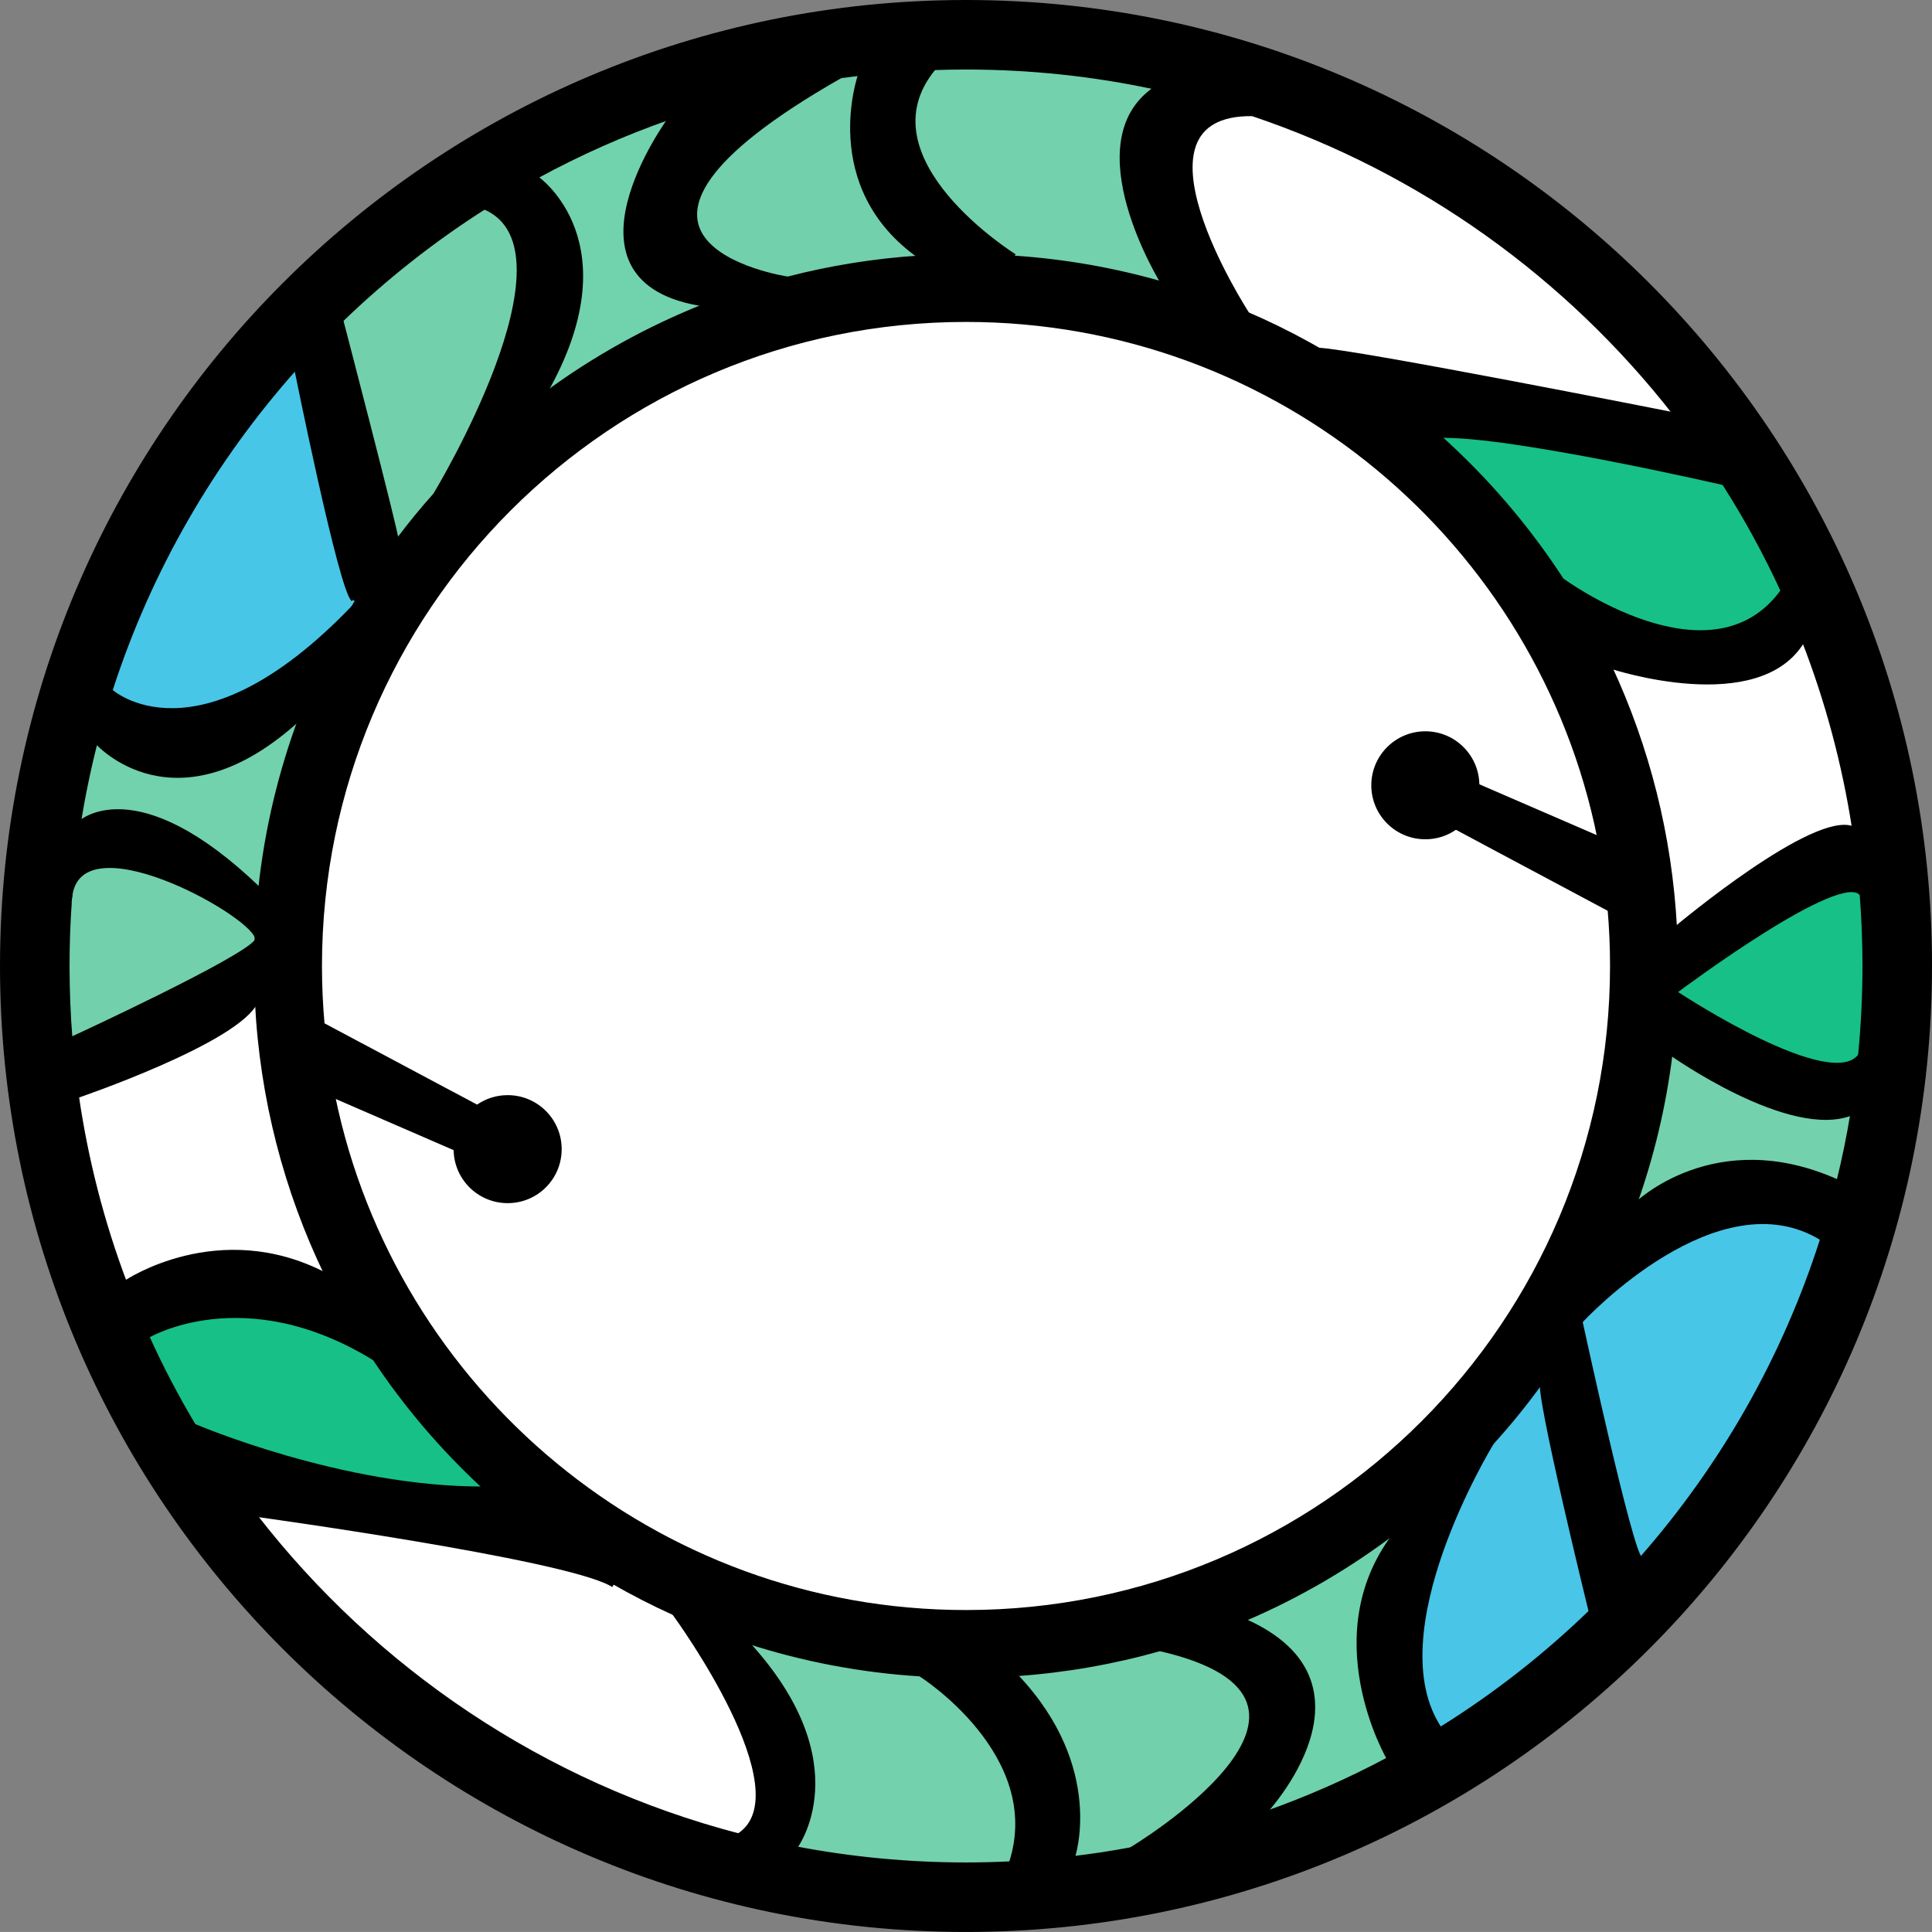
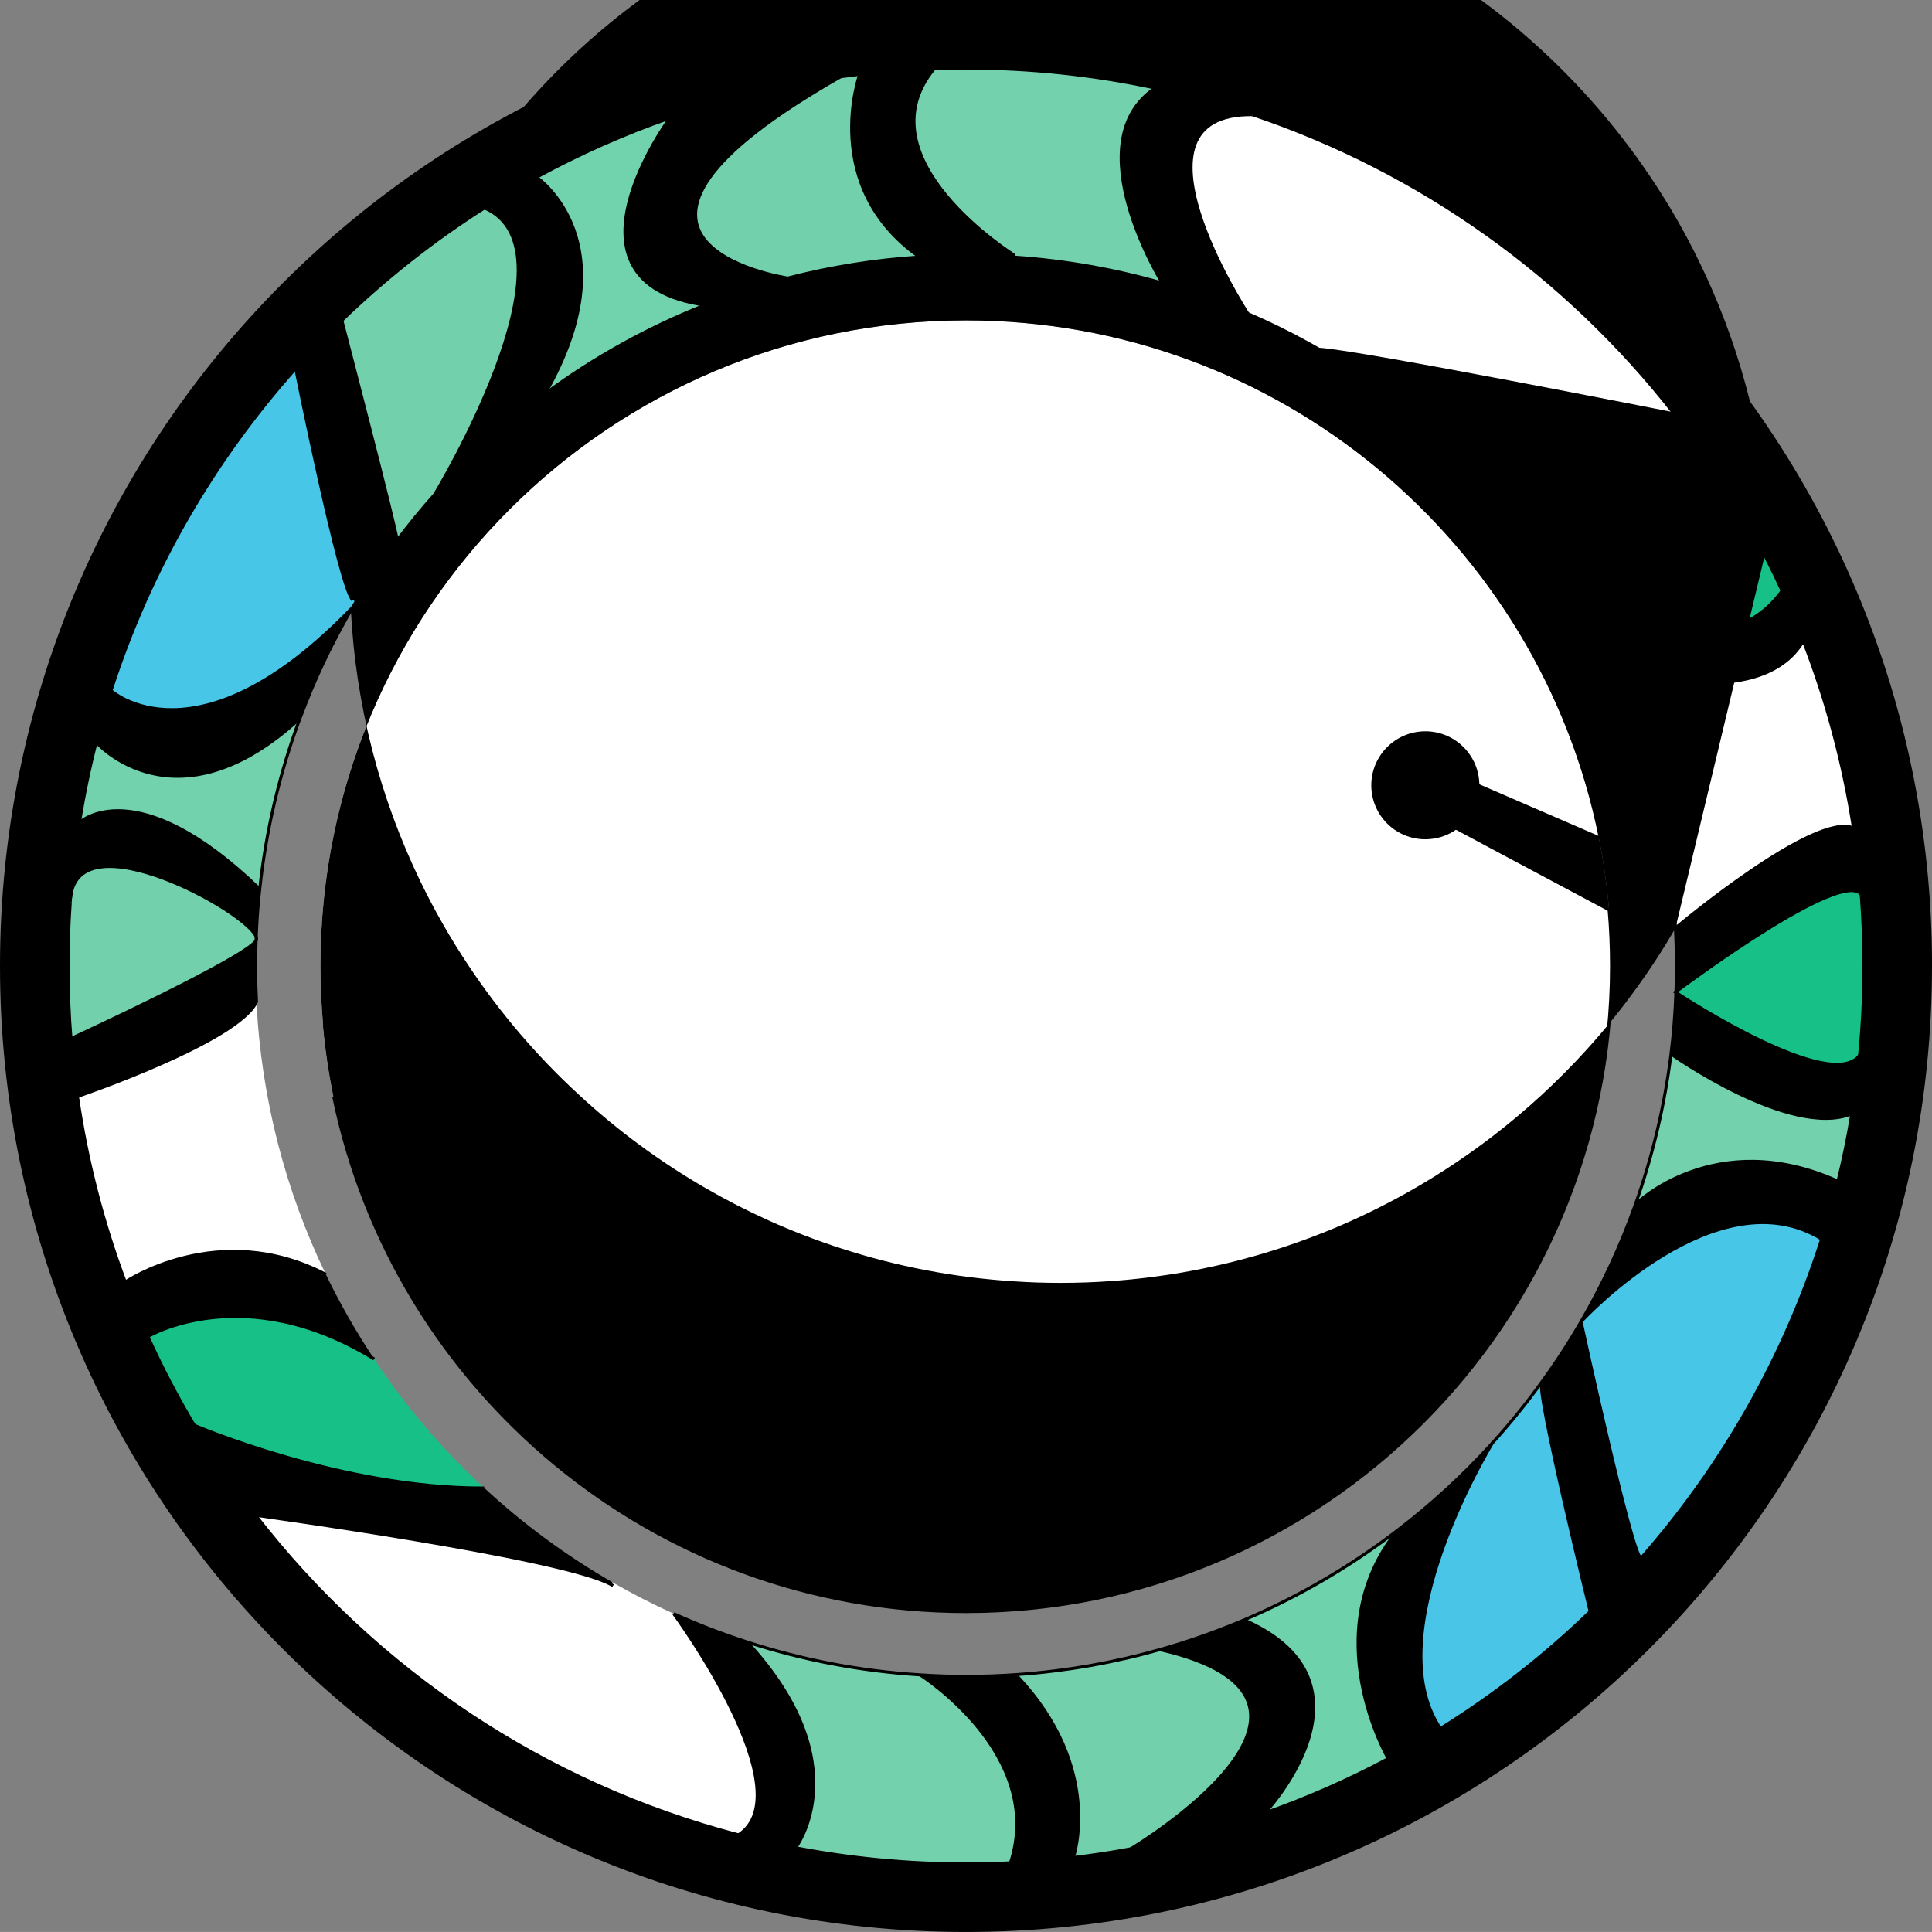
<svg xmlns="http://www.w3.org/2000/svg" id="Layer_2" viewBox="0 0 634.69 634.67">
  <rect x="0" y="0" width="634.69" height="634.67" fill="#808080" stroke="none" />
  <path d="m528.62,298.88c.54,6.08.79,12.23.79,18.45,0,117.13-94.93,212.08-212.07,212.08-102.44,0-187.9-72.63-207.72-169.22l39.89,17.31c0,9.53,7.72,17.24,17.26,17.24s17.24-7.7,17.24-17.24-7.72-17.24-17.24-17.24c-3.73,0-7.19,1.17-10.01,3.2l-50.38-26.85-.24.02c-.58-6.35-.87-12.81-.87-19.32,0-117.11,94.93-212.07,212.07-212.07,102.7,0,188.34,72.99,207.88,169.93l-39.73-17.22c0-9.51-7.72-17.24-17.24-17.24s-17.26,7.72-17.26,17.24,7.72,17.24,17.26,17.24c3.73,0,7.17-1.17,9.99-3.2l50.36,26.87h.02Z" style="fill:#fff;" />
  <path d="m611.44,293.84c.6,7.74.91,15.59.91,23.49,0,9.91-.5,19.72-1.45,29.37-9.37,12.51-57.31-18.66-60.34-20.67.02-.08.02-.16.02-.24,3.42-2.54,54.58-40.55,60.84-31.95h.02Z" style="fill:#17c087;" />
  <path d="m611.44,293.84h-.02c-6.25-8.6-57.42,29.41-60.84,31.95.1-2.8.16-5.62.16-8.46,0-4.17-.12-8.32-.32-12.45,1.31-1.09,45.79-38.28,58.46-32.86h.02c1.11,7.19,1.95,14.48,2.54,21.82Z" />
  <path d="m610.9,346.69c-.64,6.47-1.49,12.87-2.54,19.2-20.31,8.16-59.41-19.64-59.41-19.64.83-6.65,1.37-13.4,1.61-20.23,3.04,2.01,50.97,33.18,60.34,20.67Z" />
  <path d="m608.9,272.01h-.02c-12.67-5.42-57.15,31.77-58.46,32.86-1.61-30.48-9.07-59.41-21.27-85.7.83.28,48.73,15.94,63.26-8.62h.02c7.6,19.56,13.16,40.13,16.46,61.46Z" style="fill:#fff;" />
  <path d="m608.36,365.9c-1.23,7.49-2.74,14.87-4.55,22.16-40.45-18.25-66.54,7.57-66.54,7.57,5.6-15.75,9.57-32.27,11.68-49.36,0,0,39.1,27.8,59.41,19.64Z" style="fill:#73d2ad;" />
  <path d="m603.81,388.05c-1.57,6.41-3.36,12.75-5.34,18.98h-.02c-34.11-21.05-77.92,25.91-79.03,27.12,7.07-12.19,13.07-25.08,17.85-38.54,0,0,26.09-25.81,66.54-7.57Z" />
  <path d="m592.44,210.56h-.02c-14.53,24.56-62.43,8.9-63.26,8.62h-.02c-4.63-10.01-9.95-19.62-15.9-28.77,0,0,48.85,35.98,72.22,3.67,2.48,5.4,4.83,10.9,6.99,16.48Z" />
  <path d="m519.42,434.16c1.11-1.21,44.91-48.17,79.03-27.12-12.47,39.14-32.88,74.7-59.35,104.84-2.98-.54-19.7-77.7-19.7-77.7l.02-.02Z" style="fill:#48c6e7;" />
  <path d="m566.21,158.87c7.19,11.24,13.62,22.99,19.24,35.21-23.37,32.31-72.22-3.67-72.22-3.67-11.32-17.43-24.9-33.24-40.31-47.04,23.05-.69,93.28,15.51,93.28,15.51Z" style="fill:#17c087;" />
  <path d="m550.02,135.98c5.76,7.35,11.16,14.99,16.18,22.89,0,0-70.23-16.2-93.28-15.51-12.13-10.86-25.4-20.47-39.61-28.61,12.13.52,116.72,21.23,116.72,21.23Z" />
-   <path d="m525.22,275.19c-19.54-96.94-105.18-169.93-207.88-169.93-117.13,0-212.07,94.95-212.07,212.07,0,6.51.3,12.97.87,19.32.71,7.98,1.89,15.85,3.45,23.55h.02c19.82,96.58,105.28,169.22,207.72,169.22,117.13,0,212.07-94.95,212.07-212.08,0-6.22-.26-12.37-.79-18.45h-.02c-.68-8.04-1.81-15.94-3.38-23.69Zm25.2,29.69c.2,4.13.32,8.28.32,12.45,0,2.84-.06,5.66-.16,8.46-.12.1-.18.14-.18.14,0,0,.06.04.16.1-.24,6.83-.77,13.58-1.61,20.23-2.1,17.1-6.08,33.62-11.68,49.36-4.79,13.46-10.78,26.35-17.85,38.54l-.02.02c-3.95,6.85-8.26,13.48-12.93,19.88-5,6.95-10.42,13.62-16.18,19.98l-.02.02c-9.51,10.5-19.98,20.11-31.23,28.73-15.39,11.77-32.27,21.68-50.34,29.39-8.96,3.79-18.19,7.07-27.68,9.75-15.05,4.27-30.72,7.05-46.84,8.2-5.56.4-11.18.6-16.84.6-5.06,0-10.09-.16-15.05-.5-19.72-1.23-38.74-4.92-56.81-10.78-8.26-2.66-16.32-5.78-24.15-9.31l-.02-.02c-6.91-3.12-13.64-6.57-20.17-10.33-15.19-8.74-29.29-19.12-42.06-30.96-13.68-12.59-25.85-26.83-36.18-42.37-5.9-8.86-11.2-18.13-15.87-27.78-13.18-27.3-21.21-57.58-22.8-89.55v-.02c-.2-3.89-.3-7.82-.3-11.77,0-2.78.04-5.54.16-8.3.2-.32.22-.71.04-1.21.2-5.3.6-10.54,1.17-15.75,2.08-19.5,6.59-38.28,13.18-56.03l.02-.02c4.73-12.75,10.54-24.98,17.35-36.56.32-.58.68-1.15,1.03-1.73,4.15-6.99,8.7-13.74,13.56-20.23,3.91-5.22,8.04-10.29,12.41-15.15,10.86-12.25,23.01-23.35,36.24-33.06,16.04-11.83,33.64-21.62,52.44-29.07,8.84-3.47,17.91-6.45,27.22-8.86h.02c13.96-3.61,28.43-5.96,43.29-6.91,5.04-.34,10.13-.5,15.25-.5,5.38,0,10.7.18,15.98.54,16.7,1.13,32.94,4.03,48.49,8.5,9.65,2.76,19.02,6.12,28.12,10.05l.02.02c6.73,2.9,13.28,6.12,19.68,9.63,1.23.68,2.46,1.37,3.67,2.07,14.22,8.14,27.48,17.75,39.61,28.61,15.41,13.8,28.99,29.61,40.31,47.04,5.96,9.15,11.28,18.76,15.9,28.77h.02c12.19,26.29,19.66,55.22,21.27,85.7Z" />
+   <path d="m525.22,275.19c-19.54-96.94-105.18-169.93-207.88-169.93-117.13,0-212.07,94.95-212.07,212.07,0,6.51.3,12.97.87,19.32.71,7.98,1.89,15.85,3.45,23.55h.02c19.82,96.58,105.28,169.22,207.72,169.22,117.13,0,212.07-94.95,212.07-212.08,0-6.22-.26-12.37-.79-18.45h-.02c-.68-8.04-1.81-15.94-3.38-23.69Zm25.2,29.69l-.02.02c-3.95,6.85-8.26,13.48-12.93,19.88-5,6.95-10.42,13.62-16.18,19.98l-.02.02c-9.51,10.5-19.98,20.11-31.23,28.73-15.39,11.77-32.27,21.68-50.34,29.39-8.96,3.79-18.19,7.07-27.68,9.75-15.05,4.27-30.72,7.05-46.84,8.2-5.56.4-11.18.6-16.84.6-5.06,0-10.09-.16-15.05-.5-19.72-1.23-38.74-4.92-56.81-10.78-8.26-2.66-16.32-5.78-24.15-9.31l-.02-.02c-6.91-3.12-13.64-6.57-20.17-10.33-15.19-8.74-29.29-19.12-42.06-30.96-13.68-12.59-25.85-26.83-36.18-42.37-5.9-8.86-11.2-18.13-15.87-27.78-13.18-27.3-21.21-57.58-22.8-89.55v-.02c-.2-3.89-.3-7.82-.3-11.77,0-2.78.04-5.54.16-8.3.2-.32.22-.71.04-1.21.2-5.3.6-10.54,1.17-15.75,2.08-19.5,6.59-38.28,13.18-56.03l.02-.02c4.73-12.75,10.54-24.98,17.35-36.56.32-.58.68-1.15,1.03-1.73,4.15-6.99,8.7-13.74,13.56-20.23,3.91-5.22,8.04-10.29,12.41-15.15,10.86-12.25,23.01-23.35,36.24-33.06,16.04-11.83,33.64-21.62,52.44-29.07,8.84-3.47,17.91-6.45,27.22-8.86h.02c13.96-3.61,28.43-5.96,43.29-6.91,5.04-.34,10.13-.5,15.25-.5,5.38,0,10.7.18,15.98.54,16.7,1.13,32.94,4.03,48.49,8.5,9.65,2.76,19.02,6.12,28.12,10.05l.02.02c6.73,2.9,13.28,6.12,19.68,9.63,1.23.68,2.46,1.37,3.67,2.07,14.22,8.14,27.48,17.75,39.61,28.61,15.41,13.8,28.99,29.61,40.31,47.04,5.96,9.15,11.28,18.76,15.9,28.77h.02c12.19,26.29,19.66,55.22,21.27,85.7Z" />
  <path d="m610.9,346.69c.95-9.65,1.45-19.46,1.45-29.37,0-7.9-.32-15.75-.91-23.49-.6-7.35-1.43-14.63-2.54-21.82-3.3-21.33-8.86-41.9-16.46-61.46-2.16-5.58-4.51-11.08-6.99-16.48-5.62-12.21-12.05-23.97-19.24-35.21-5.02-7.9-10.42-15.55-16.18-22.89-35.21-45.11-83.24-79.72-138.64-98.33h-.02c-10.38-3.49-21.01-6.41-31.87-8.74-20.03-4.31-40.82-6.57-62.15-6.57-3.49,0-6.99.06-10.44.18v.02c-8.24.28-16.4.89-24.46,1.85-2.08.24-4.15.52-6.23.79-19.38,2.7-38.14,7.31-56.13,13.58-15.21,5.3-29.84,11.83-43.8,19.44h-.02c-5.82,3.18-11.52,6.55-17.1,10.11-16.86,10.72-32.56,23.13-46.86,36.95-5.26,5.08-10.31,10.33-15.15,15.77-27.04,30.32-47.93,66.26-60.68,105.85-1.79,5.58-3.42,11.24-4.88,16.96-2.22,8.66-4.05,17.45-5.48,26.39-1.31,8.12-2.28,16.36-2.92,24.7-.06.5-.1,1.01-.1,1.55-.5,6.89-.73,13.84-.73,20.85,0,8.04.32,16,.95,23.87.52,6.39,1.23,12.73,2.14,19,3.08,21.13,8.38,41.54,15.71,60.98,2.28,6.08,4.75,12.05,7.43,17.91,4.55,10.05,9.63,19.76,15.25,29.15,6.12,10.27,12.85,20.13,20.13,29.55,39.28,50.73,94.75,88.32,158.67,105,6.18,1.61,12.41,3.04,18.74,4.25,18.13,3.47,36.83,5.3,55.97,5.3,4.9,0,9.77-.12,14.61-.36,6.95-.34,13.84-.91,20.65-1.73,6.35-.75,12.65-1.71,18.86-2.88,15.13-2.8,29.84-6.75,44.06-11.77,14.02-4.94,27.56-10.92,40.53-17.85,5.84-3.1,11.54-6.39,17.12-9.89,17.77-11.06,34.27-23.97,49.22-38.44,5.82-5.62,11.38-11.46,16.7-17.53,26.47-30.14,46.88-65.7,59.35-104.84h.02c1.99-6.23,3.77-12.57,5.34-18.98,1.81-7.29,3.32-14.67,4.55-22.16,1.05-6.33,1.91-12.73,2.54-19.2ZM317.35.5c174.99,0,316.85,141.85,316.85,316.83s-141.85,316.85-316.85,316.85S.5,492.32.5,317.33,142.35.5,317.35.5Z" />
  <path d="m528.6,298.88l-50.36-26.87c4.39-3.12,7.25-8.26,7.25-14.04l39.73,17.22c1.57,7.74,2.7,15.65,3.38,23.69Z" />
  <path d="m519.4,434.18s16.72,77.16,19.7,77.7c-5.32,6.08-10.88,11.91-16.7,17.53,0,0-17.85-72.59-15.9-75.33l-.02-.02c4.67-6.39,8.98-13.03,12.93-19.88Z" />
  <path d="m411.39,37.65c55.4,18.61,103.43,53.21,138.64,98.33,0,0-104.58-20.71-116.72-21.23-1.21-.69-2.44-1.39-3.67-2.07-6.39-3.51-12.95-6.73-19.68-9.63l-.02-.02c-.85-1.33-42.47-65.84,1.43-65.39h.02Z" style="fill:#fff;" />
  <path d="m506.48,454.06l.02.02c-1.95,2.74,15.9,75.33,15.9,75.33-14.95,14.48-31.45,27.38-49.22,38.44-20.91-31.17,16.18-92.29,17.1-93.8l.02-.02c5.76-6.35,11.18-13.03,16.18-19.98Z" style="fill:#48c5e7;" />
  <path d="m459.04,502.78c11.26-8.62,21.72-18.23,31.23-28.73-.91,1.51-38,62.63-17.1,93.8-5.58,3.49-11.28,6.79-17.12,9.89,0,0-24.17-41.24,2.98-74.96Z" />
  <path d="m468.25,240.74c9.51,0,17.24,7.72,17.24,17.24,0,5.78-2.86,10.92-7.25,14.04-2.82,2.03-6.25,3.2-9.99,3.2-9.53,0-17.26-7.72-17.26-17.24s7.72-17.24,17.26-17.24Z" />
  <path d="m459.04,502.78c-27.14,33.72-2.98,74.96-2.98,74.96-12.97,6.93-26.51,12.91-40.53,17.85,0,0,40.23-42.73-6.83-63.42,18.07-7.7,34.95-17.61,50.34-29.39Z" style="fill:#6ed2ac;" />
  <path d="m408.71,532.17c47.06,20.69,6.83,63.42,6.83,63.42-14.22,5.02-28.93,8.98-44.06,11.77,0,0,81.89-48.89,9.55-65.45,9.49-2.68,18.72-5.96,27.68-9.75Z" />
  <path d="m411.37,37.65c-43.9-.46-2.28,64.06-1.43,65.39-9.09-3.93-18.47-7.29-28.12-10.05v-.02s-28.75-46.25-2.32-64.06c10.86,2.32,21.48,5.24,31.87,8.74Z" />
  <path d="m381.03,541.92c72.34,16.56-9.55,65.45-9.55,65.45-6.22,1.17-12.51,2.12-18.86,2.88,0,0,10.13-29.29-18.39-59.53l-.04-.6c16.12-1.15,31.79-3.93,46.84-8.2Z" style="fill:#72d0ac;" />
  <path d="m381.82,92.97v.02c-15.55-4.47-31.79-7.37-48.49-8.5l.04-.54s-50.95-31.69-26.47-61.42v-.02c3.45-.12,6.95-.18,10.44-.18,21.33,0,42.12,2.26,62.15,6.57-26.43,17.81,2.32,64.06,2.32,64.06Z" style="fill:#73d1ad;" />
  <path d="m334.22,550.72c28.51,30.24,18.39,59.53,18.39,59.53-6.81.81-13.7,1.39-20.65,1.73,11.64-35.7-29.67-61.73-29.67-61.73v-.02c4.96.34,9.99.5,15.05.5,5.66,0,11.28-.2,16.84-.6l.04.6Z" />
  <path d="m333.37,83.96l-.04.54c-5.28-.36-10.6-.54-15.98-.54s-10.21.16-15.25.5c-32.98-23.19-19.66-60.07-19.66-60.07,8.06-.95,16.22-1.57,24.46-1.85-24.48,29.72,26.47,61.42,26.47,61.42Z" />
  <path d="m302.3,550.24s41.3,26.03,29.67,61.73c-4.84.24-9.71.36-14.61.36-19.14,0-37.85-1.83-55.97-5.3,0,0,21.03-27.56-15.89-67.59,18.07,5.86,37.09,9.55,56.81,10.78v.02Z" style="fill:#74d1ad;" />
  <path d="m282.44,24.39s-13.32,36.87,19.66,60.07c-14.85.95-29.33,3.3-43.29,6.91h-.02c-1.71-.26-77.52-12.17,17.41-66.18,2.08-.28,4.15-.56,6.23-.79Z" style="fill:#72d0ac;" />
  <path d="m245.49,539.44c36.91,40.03,15.89,67.59,15.89,67.59-6.33-1.21-12.57-2.64-18.74-4.25,21.44-13.96-20.23-71.22-21.29-72.65,7.82,3.53,15.89,6.65,24.15,9.31Z" />
  <path d="m200.69,520.54l.46-.75c6.53,3.75,13.26,7.21,20.17,10.33l.02.02c1.05,1.43,42.73,58.7,21.29,72.65-63.92-16.68-119.4-54.27-158.67-105,0,0,100.71,13.84,116.74,22.76Z" style="fill:#fff;" />
  <path d="m258.79,91.36c-9.31,2.4-18.39,5.38-27.22,8.86-51.41-7.41-11.5-61.46-11.5-61.46,17.99-6.27,36.75-10.88,56.13-13.58-94.93,54.01-19.12,65.92-17.41,66.18Z" />
  <path d="m220.07,38.76s-39.91,54.05,11.5,61.46c-18.8,7.45-36.4,17.24-52.44,29.07v-.02c28.12-49.3-2.2-70.61-2.86-71.07,13.96-7.6,28.59-14.14,43.8-19.44Z" style="fill:#71d3ae;" />
  <path d="m201.15,519.78l-.46.75c-16.02-8.92-116.74-22.76-116.74-22.76-7.29-9.41-14.02-19.28-20.13-29.55,0,0,48.43,20.85,95.25,20.61l.02-.02c12.77,11.83,26.87,22.22,42.06,30.96Z" />
  <path d="m176.27,58.2c.66.46,30.98,21.76,2.86,71.07v.02c-13.22,9.71-25.38,20.81-36.24,33.06l-.02-.02s48.61-80.16,16.28-94.02c5.58-3.55,11.28-6.93,17.1-10.11h.02Z" />
  <path d="m156.77,363.47c2.82-2.03,6.27-3.2,10.01-3.2,9.51,0,17.24,7.72,17.24,17.24s-7.72,17.24-17.24,17.24-17.26-7.7-17.26-17.24c0-5.78,2.86-10.92,7.25-14.04Z" />
  <path d="m159.15,68.31c32.33,13.86-16.28,94.02-16.28,94.02l.02.02c-4.37,4.86-8.5,9.93-12.41,15.15-.26-3.57-18.19-72.24-18.19-72.24,14.3-13.82,30-26.23,46.86-36.95Z" style="fill:#73d0ac;" />
  <path d="m159.09,488.83l-.02.02c-46.82.24-95.25-20.61-95.25-20.61-5.62-9.39-10.7-19.1-15.25-29.15,0,0,31.53-18.98,74.34,7.37,10.33,15.55,22.5,29.78,36.18,42.37Z" style="fill:#17c087;" />
  <path d="m106.39,336.63l50.38,26.85c-4.39,3.12-7.25,8.26-7.25,14.04l-39.89-17.31h-.02c-1.57-7.7-2.74-15.57-3.45-23.55l.24-.02Z" />
  <path d="m112.29,105.26s17.93,68.66,18.19,72.24c-4.86,6.49-9.41,13.24-13.56,20.23l-1.03-.62c-4.19-3.65-18.74-76.09-18.74-76.09,4.84-5.44,9.89-10.68,15.15-15.77Z" />
  <path d="m116.92,197.73c-.36.58-.71,1.15-1.03,1.73-51.17,53.27-79.41,27.42-79.41,27.42h-.02c12.75-39.59,33.64-75.53,60.68-105.85,0,0,14.55,72.44,18.74,76.09l1.03.62Z" style="fill:#48c6e7;" />
  <path d="m107.05,418.67c4.67,9.65,9.97,18.92,15.87,27.78-42.81-26.35-74.34-7.37-74.34-7.37-2.68-5.86-5.14-11.83-7.43-17.91,0,0,30.68-20.91,65.9-2.5Z" />
  <path d="m115.88,199.46c-6.81,11.58-12.63,23.81-17.35,36.56l-.02.02c-40.94,37.57-66.94,7.8-66.94,7.8,1.47-5.72,3.1-11.38,4.88-16.96h.02s28.24,25.85,79.41-27.42Z" />
  <path d="m98.51,236.04c-6.59,17.75-11.1,36.54-13.18,56.03-40.84-39.38-59.23-21.84-59.23-21.84,1.43-8.94,3.26-17.73,5.48-26.39,0,0,25.99,29.76,66.94-7.8Z" style="fill:#71d2ad;" />
  <path d="m85.33,292.07c-.58,5.2-.97,10.44-1.17,15.75-2.84-8.3-58.38-38.92-60.98-12.89.64-8.34,1.61-16.58,2.92-24.7,0,0,18.39-17.53,59.23,21.84Z" />
  <path d="m84.25,329.12c1.59,31.97,9.61,62.25,22.8,89.55-35.23-18.41-65.9,2.5-65.9,2.5-7.33-19.44-12.63-39.85-15.71-60.98,0,0,52.7-17.93,58.81-31.08Z" style="fill:#fff;" />
  <path d="m84.25,329.1v.02c-6.12,13.14-58.81,31.08-58.81,31.08-.91-6.27-1.63-12.61-2.14-19,0,0,56.97-26.25,60.82-32.17-.12,2.76-.16,5.52-.16,8.3,0,3.95.1,7.88.3,11.77Z" />
  <path d="m84.15,307.82c-.02.4-.04.79-.04,1.21-3.85,5.92-60.82,32.17-60.82,32.17-.64-7.86-.95-15.83-.95-23.87,0-7.01.24-13.96.73-20.85,0-.54.04-1.05.1-1.55,2.6-26.03,58.14,4.59,60.98,12.89Z" style="fill:#72d1ac;" />
  <path d="m634.19,317.33c0,174.99-141.85,316.85-316.85,316.85S.5,492.32.5,317.33,142.35.5,317.35.5s316.85,141.85,316.85,316.83Z" style="fill:none; stroke:#000; stroke-miterlimit:10;" />
  <path d="m411.37,37.65c-10.38-3.49-21.01-6.41-31.87-8.74-20.03-4.31-40.82-6.57-62.15-6.57-3.49,0-6.99.06-10.44.18" style="fill:none; stroke:#000; stroke-miterlimit:10;" />
  <path d="m598.47,407.04c1.99-6.23,3.77-12.57,5.34-18.98,1.81-7.29,3.32-14.67,4.55-22.16,1.05-6.33,1.91-12.73,2.54-19.2.95-9.65,1.45-19.46,1.45-29.37,0-7.9-.32-15.75-.91-23.49-.6-7.35-1.43-14.63-2.54-21.82-3.3-21.33-8.86-41.9-16.46-61.46-2.16-5.58-4.51-11.08-6.99-16.48-5.62-12.21-12.05-23.97-19.24-35.21-5.02-7.9-10.42-15.55-16.18-22.89-35.21-45.11-83.24-79.72-138.64-98.33" style="fill:none; stroke:#000; stroke-miterlimit:10;" />
  <path d="m23.08,296.48c-.5,6.89-.73,13.84-.73,20.85,0,8.04.32,16,.95,23.87.52,6.39,1.23,12.73,2.14,19,3.08,21.13,8.38,41.54,15.71,60.98,2.28,6.08,4.75,12.05,7.43,17.91,4.55,10.05,9.63,19.76,15.25,29.15,6.12,10.27,12.85,20.13,20.13,29.55,39.28,50.73,94.75,88.32,158.67,105,6.18,1.61,12.41,3.04,18.74,4.25,18.13,3.47,36.83,5.3,55.97,5.3,4.9,0,9.77-.12,14.61-.36,6.95-.34,13.84-.91,20.65-1.73,6.35-.75,12.65-1.71,18.86-2.88,15.13-2.8,29.84-6.75,44.06-11.77,14.02-4.94,27.56-10.92,40.53-17.85,5.84-3.1,11.54-6.39,17.12-9.89,17.77-11.06,34.27-23.97,49.22-38.44,5.82-5.62,11.38-11.46,16.7-17.53,26.47-30.14,46.88-65.7,59.35-104.84" style="fill:none; stroke:#000; stroke-miterlimit:10;" />
  <path d="m176.25,58.2c-5.82,3.18-11.52,6.55-17.1,10.11-16.86,10.72-32.56,23.13-46.86,36.95-5.26,5.08-10.31,10.33-15.15,15.77-27.04,30.32-47.93,66.26-60.68,105.85-1.79,5.58-3.42,11.24-4.88,16.96-2.22,8.66-4.05,17.45-5.48,26.39-1.31,8.12-2.28,16.36-2.92,24.7" style="fill:none; stroke:#000; stroke-miterlimit:10;" />
  <path d="m306.9,22.54c-8.24.28-16.4.89-24.46,1.85-2.08.24-4.15.52-6.23.79-19.38,2.7-38.14,7.31-56.13,13.58-15.21,5.3-29.84,11.83-43.8,19.44" style="fill:none; stroke:#000; stroke-miterlimit:10;" />
  <path d="m529.13,219.18c-4.63-10.01-9.95-19.62-15.9-28.77-11.32-17.43-24.9-33.24-40.31-47.04-12.13-10.86-25.4-20.47-39.61-28.61-1.21-.69-2.44-1.39-3.67-2.07-6.39-3.51-12.95-6.73-19.68-9.63" style="fill:none; stroke:#000; stroke-miterlimit:10;" />
  <path d="m519.42,434.16c7.07-12.19,13.07-25.08,17.85-38.54,5.6-15.75,9.57-32.27,11.68-49.36.83-6.65,1.37-13.4,1.61-20.23.02-.08.02-.16.02-.24.1-2.8.16-5.62.16-8.46,0-4.17-.12-8.32-.32-12.45-1.61-30.48-9.07-59.41-21.27-85.7" style="fill:none; stroke:#000; stroke-miterlimit:10;" />
  <path d="m490.29,474.03c5.76-6.35,11.18-13.03,16.18-19.98,4.67-6.39,8.98-13.03,12.93-19.88" style="fill:none; stroke:#000; stroke-miterlimit:10;" />
  <path d="m221.34,530.13c7.82,3.53,15.89,6.65,24.15,9.31,18.07,5.86,37.09,9.55,56.81,10.78,4.96.34,9.99.5,15.05.5,5.66,0,11.28-.2,16.84-.6,16.12-1.15,31.79-3.93,46.84-8.2,9.49-2.68,18.72-5.96,27.68-9.75,18.07-7.7,34.95-17.61,50.34-29.39,11.26-8.62,21.72-18.23,31.23-28.73" style="fill:none; stroke:#000; stroke-miterlimit:10;" />
-   <path d="m84.25,329.12c1.59,31.97,9.61,62.25,22.8,89.55,4.67,9.65,9.97,18.92,15.87,27.78,10.33,15.55,22.5,29.78,36.18,42.37,12.77,11.83,26.87,22.22,42.06,30.96,6.53,3.75,13.26,7.21,20.17,10.33" style="fill:none; stroke:#000; stroke-miterlimit:10;" />
  <path d="m98.51,236.04c-6.59,17.75-11.1,36.54-13.18,56.03-.58,5.2-.97,10.44-1.17,15.75-.02.4-.04.79-.04,1.21-.12,2.76-.16,5.52-.16,8.3,0,3.95.1,7.88.3,11.77" style="fill:none; stroke:#000; stroke-miterlimit:10;" />
  <path d="m258.79,91.36c-9.31,2.4-18.39,5.38-27.22,8.86-18.8,7.45-36.4,17.24-52.44,29.07-13.22,9.71-25.38,20.81-36.24,33.06-4.37,4.86-8.5,9.93-12.41,15.15-4.86,6.49-9.41,13.24-13.56,20.23-.36.58-.71,1.15-1.03,1.73-6.81,11.58-12.63,23.81-17.35,36.56" style="fill:none; stroke:#000; stroke-miterlimit:10;" />
  <path d="m409.94,103.04c-9.09-3.93-18.47-7.29-28.12-10.05-15.55-4.47-31.79-7.37-48.49-8.5-5.28-.36-10.6-.54-15.98-.54s-10.21.16-15.25.5c-14.85.95-29.33,3.3-43.29,6.91" style="fill:none; stroke:#000; stroke-miterlimit:10;" />
-   <path d="m528.6,298.88c-.68-8.04-1.81-15.94-3.38-23.69-19.54-96.94-105.18-169.93-207.88-169.93-117.13,0-212.07,94.95-212.07,212.07,0,6.51.3,12.97.87,19.32.71,7.98,1.89,15.85,3.45,23.55" style="fill:none; stroke:#000; stroke-miterlimit:10;" />
  <path d="m109.63,360.2c19.82,96.58,105.28,169.22,207.72,169.22,117.13,0,212.07-94.95,212.07-212.08,0-6.22-.26-12.37-.79-18.45" style="fill:none; stroke:#000; stroke-miterlimit:10;" />
  <path d="m485.49,257.98c0-9.51-7.72-17.24-17.24-17.24s-17.26,7.72-17.26,17.24,7.72,17.24,17.26,17.24c3.73,0,7.17-1.17,9.99-3.2,4.39-3.12,7.25-8.26,7.25-14.04Z" style="fill:none; stroke:#000; stroke-miterlimit:10;" />
  <polyline points="525.24 275.21 525.22 275.19 485.49 257.98" style="fill:none; stroke:#000; stroke-miterlimit:10;" />
  <polyline points="528.62 298.88 528.6 298.88 478.24 272.01" style="fill:none; stroke:#000; stroke-miterlimit:10;" />
  <path d="m149.52,377.51c0,9.53,7.72,17.24,17.26,17.24s17.24-7.7,17.24-17.24-7.72-17.24-17.24-17.24c-3.73,0-7.19,1.17-10.01,3.2-4.39,3.12-7.25,8.26-7.25,14.04Z" style="fill:none; stroke:#000; stroke-miterlimit:10;" />
  <polyline points="109.61 360.2 109.63 360.2 149.52 377.51" style="fill:none; stroke:#000; stroke-miterlimit:10;" />
  <polyline points="106.39 336.63 156.77 363.47 156.79 363.47" style="fill:none; stroke:#000; stroke-miterlimit:10;" />
  <path d="m550.02,135.98s-104.58-20.71-116.72-21.23" style="fill:none; stroke:#000; stroke-miterlimit:10;" />
  <path d="m566.21,158.87s-70.23-16.2-93.28-15.51" style="fill:none; stroke:#000; stroke-miterlimit:10;" />
  <path d="m513.23,190.41s48.85,35.98,72.22,3.67" style="fill:none; stroke:#000; stroke-miterlimit:10;" />
  <path d="m529.13,219.18h.02c.83.28,48.73,15.94,63.26-8.62" style="fill:none; stroke:#000; stroke-miterlimit:10;" />
  <path d="m608.88,272.01c-12.67-5.42-57.15,31.77-58.46,32.86l-.02.02" style="fill:none; stroke:#000; stroke-miterlimit:10;" />
  <path d="m611.42,293.84c-6.25-8.6-57.42,29.41-60.84,31.95-.12.1-.18.14-.18.14,0,0,.06.04.16.1,3.04,2.01,50.97,33.18,60.34,20.67.2-.24.36-.52.52-.79" style="fill:none; stroke:#000; stroke-miterlimit:10;" />
  <path d="m548.95,346.26s39.1,27.8,59.41,19.64" style="fill:none; stroke:#000; stroke-miterlimit:10;" />
  <path d="m603.81,388.05c-40.45-18.25-66.54,7.57-66.54,7.57" style="fill:none; stroke:#000; stroke-miterlimit:10;" />
  <path d="m598.47,407.04h-.02c-34.11-21.05-77.92,25.91-79.03,27.12l-.02.02s16.72,77.16,19.7,77.7" style="fill:none; stroke:#000; stroke-miterlimit:10;" />
  <path d="m506.5,454.08c-1.95,2.74,15.9,75.33,15.9,75.33" style="fill:none; stroke:#000; stroke-miterlimit:10;" />
  <path d="m490.29,474.03l-.02.02c-.91,1.51-38,62.63-17.1,93.8v.02" style="fill:none; stroke:#000; stroke-miterlimit:10;" />
  <path d="m459.04,502.78c-27.14,33.72-2.98,74.96-2.98,74.96" style="fill:none; stroke:#000; stroke-miterlimit:10;" />
  <path d="m415.54,595.59s40.23-42.73-6.83-63.42l-.02-.02" style="fill:none; stroke:#000; stroke-miterlimit:10;" />
  <path d="m371.47,607.37s81.89-48.89,9.55-65.45" style="fill:none; stroke:#000; stroke-miterlimit:10;" />
  <path d="m352.61,610.25s10.13-29.29-18.39-59.53" style="fill:none; stroke:#000; stroke-miterlimit:10;" />
  <path d="m331.96,611.97c11.64-35.7-29.67-61.73-29.67-61.73" style="fill:none; stroke:#000; stroke-miterlimit:10;" />
  <path d="m261.37,607.03s21.03-27.56-15.89-67.59" style="fill:none; stroke:#000; stroke-miterlimit:10;" />
  <path d="m242.63,602.78c21.44-13.96-20.23-71.22-21.29-72.65l-.02-.02" style="fill:none; stroke:#000; stroke-miterlimit:10;" />
  <path d="m201.39,520.95c-.22-.14-.44-.28-.69-.42-16.02-8.92-116.74-22.76-116.74-22.76" style="fill:none; stroke:#000; stroke-miterlimit:10;" />
  <path d="m63.82,468.23s48.43,20.85,95.25,20.61" style="fill:none; stroke:#000; stroke-miterlimit:10;" />
  <path d="m122.91,446.45c-42.81-26.35-74.34-7.37-74.34-7.37" style="fill:none; stroke:#000; stroke-miterlimit:10;" />
  <path d="m107.05,418.67c-35.23-18.41-65.9,2.5-65.9,2.5" style="fill:none; stroke:#000; stroke-miterlimit:10;" />
  <path d="m25.44,360.2s52.7-17.93,58.81-31.08v-.02" style="fill:none; stroke:#000; stroke-miterlimit:10;" />
  <path d="m23.3,341.19s56.97-26.25,60.82-32.17c.2-.32.22-.71.04-1.21-2.84-8.3-58.38-38.92-60.98-12.89-.06.5-.1,1.01-.1,1.55" style="fill:none; stroke:#000; stroke-miterlimit:10;" />
  <path d="m85.33,292.07c-40.84-39.38-59.23-21.84-59.23-21.84" style="fill:none; stroke:#000; stroke-miterlimit:10;" />
  <path d="m31.58,243.84s25.99,29.76,66.94-7.8l.02-.02" style="fill:none; stroke:#000; stroke-miterlimit:10;" />
  <path d="m36.48,226.88s28.24,25.85,79.41-27.42" style="fill:none; stroke:#000; stroke-miterlimit:10;" />
  <path d="m97.14,121.03s14.55,72.44,18.74,76.09" style="fill:none; stroke:#000; stroke-miterlimit:10;" />
  <path d="m130.48,177.5c-.26-3.57-18.19-72.24-18.19-72.24" style="fill:none; stroke:#000; stroke-miterlimit:10;" />
  <path d="m142.87,162.33s48.61-80.16,16.28-94.02" style="fill:none; stroke:#000; stroke-miterlimit:10;" />
  <path d="m179.13,129.27c28.12-49.3-2.2-70.61-2.86-71.07h-.02" style="fill:none; stroke:#000; stroke-miterlimit:10;" />
  <path d="m411.39,37.65h-.02c-43.9-.46-2.28,64.06-1.43,65.39l.02.02" style="fill:none; stroke:#000; stroke-miterlimit:10;" />
  <path d="m379.52,28.89s-.02,0-.02.02c-26.43,17.81,2.32,64.06,2.32,64.06" style="fill:none; stroke:#000; stroke-miterlimit:10;" />
  <path d="m306.9,22.52v.02c-24.48,29.72,26.47,61.42,26.47,61.42" style="fill:none; stroke:#000; stroke-miterlimit:10;" />
  <path d="m282.44,24.39s-13.32,36.87,19.66,60.07" style="fill:none; stroke:#000; stroke-miterlimit:10;" />
  <path d="m276.2,25.18c-94.93,54.01-19.12,65.92-17.41,66.18h.02" style="fill:none; stroke:#000; stroke-miterlimit:10;" />
  <path d="m220.07,38.76s-39.91,54.05,11.5,61.46" style="fill:none; stroke:#000; stroke-miterlimit:10;" />
</svg>